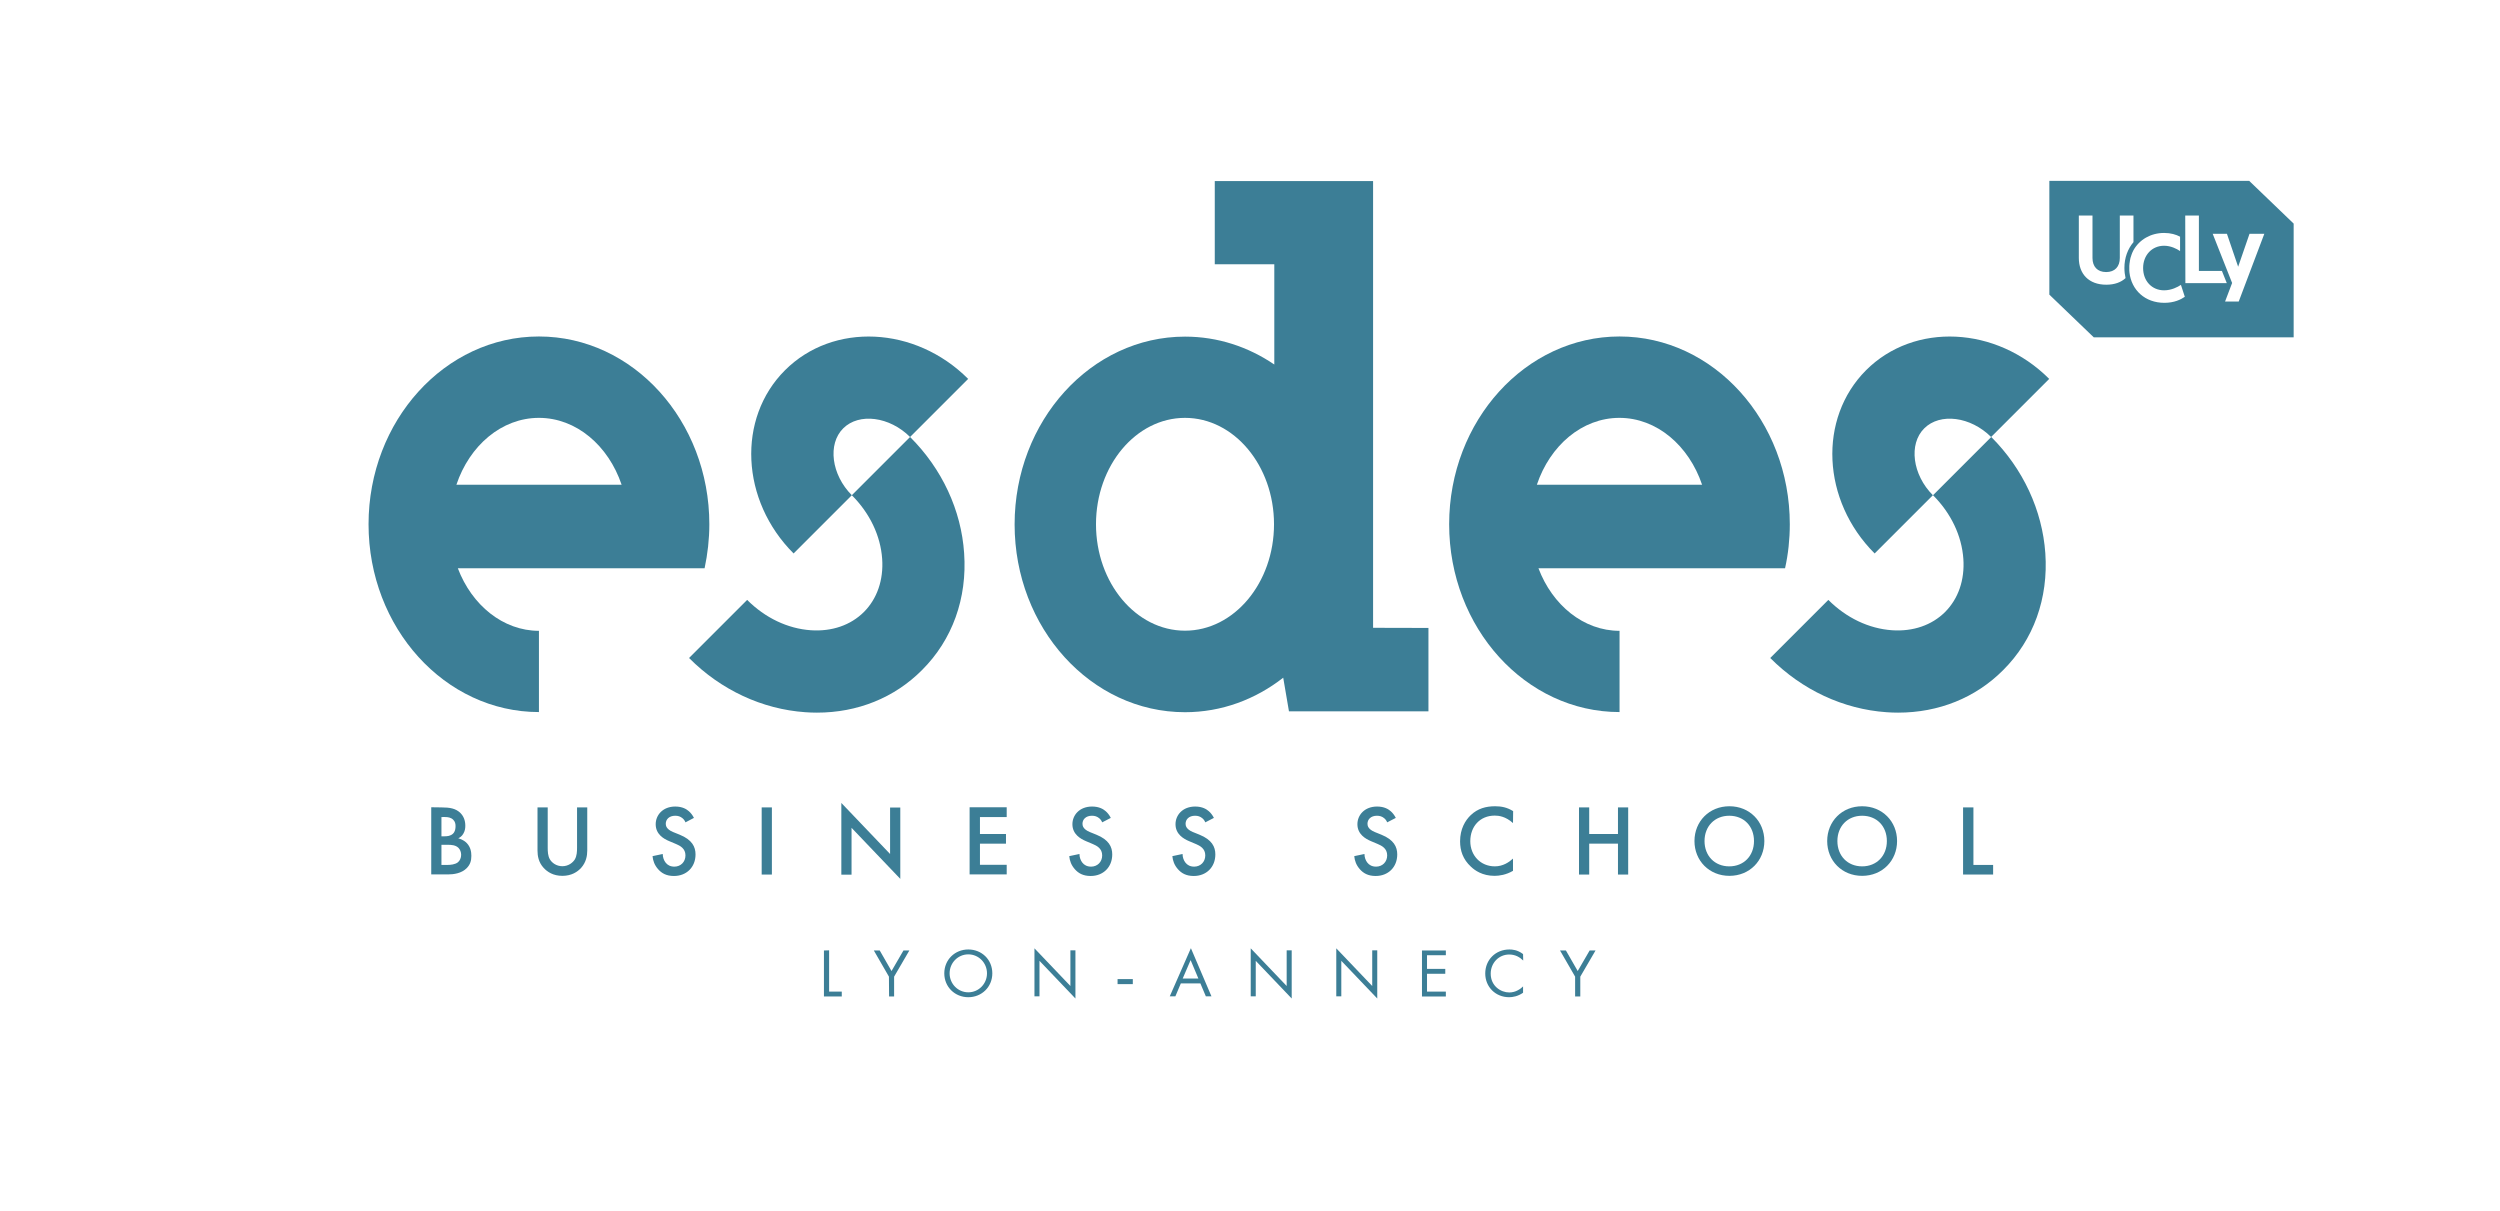
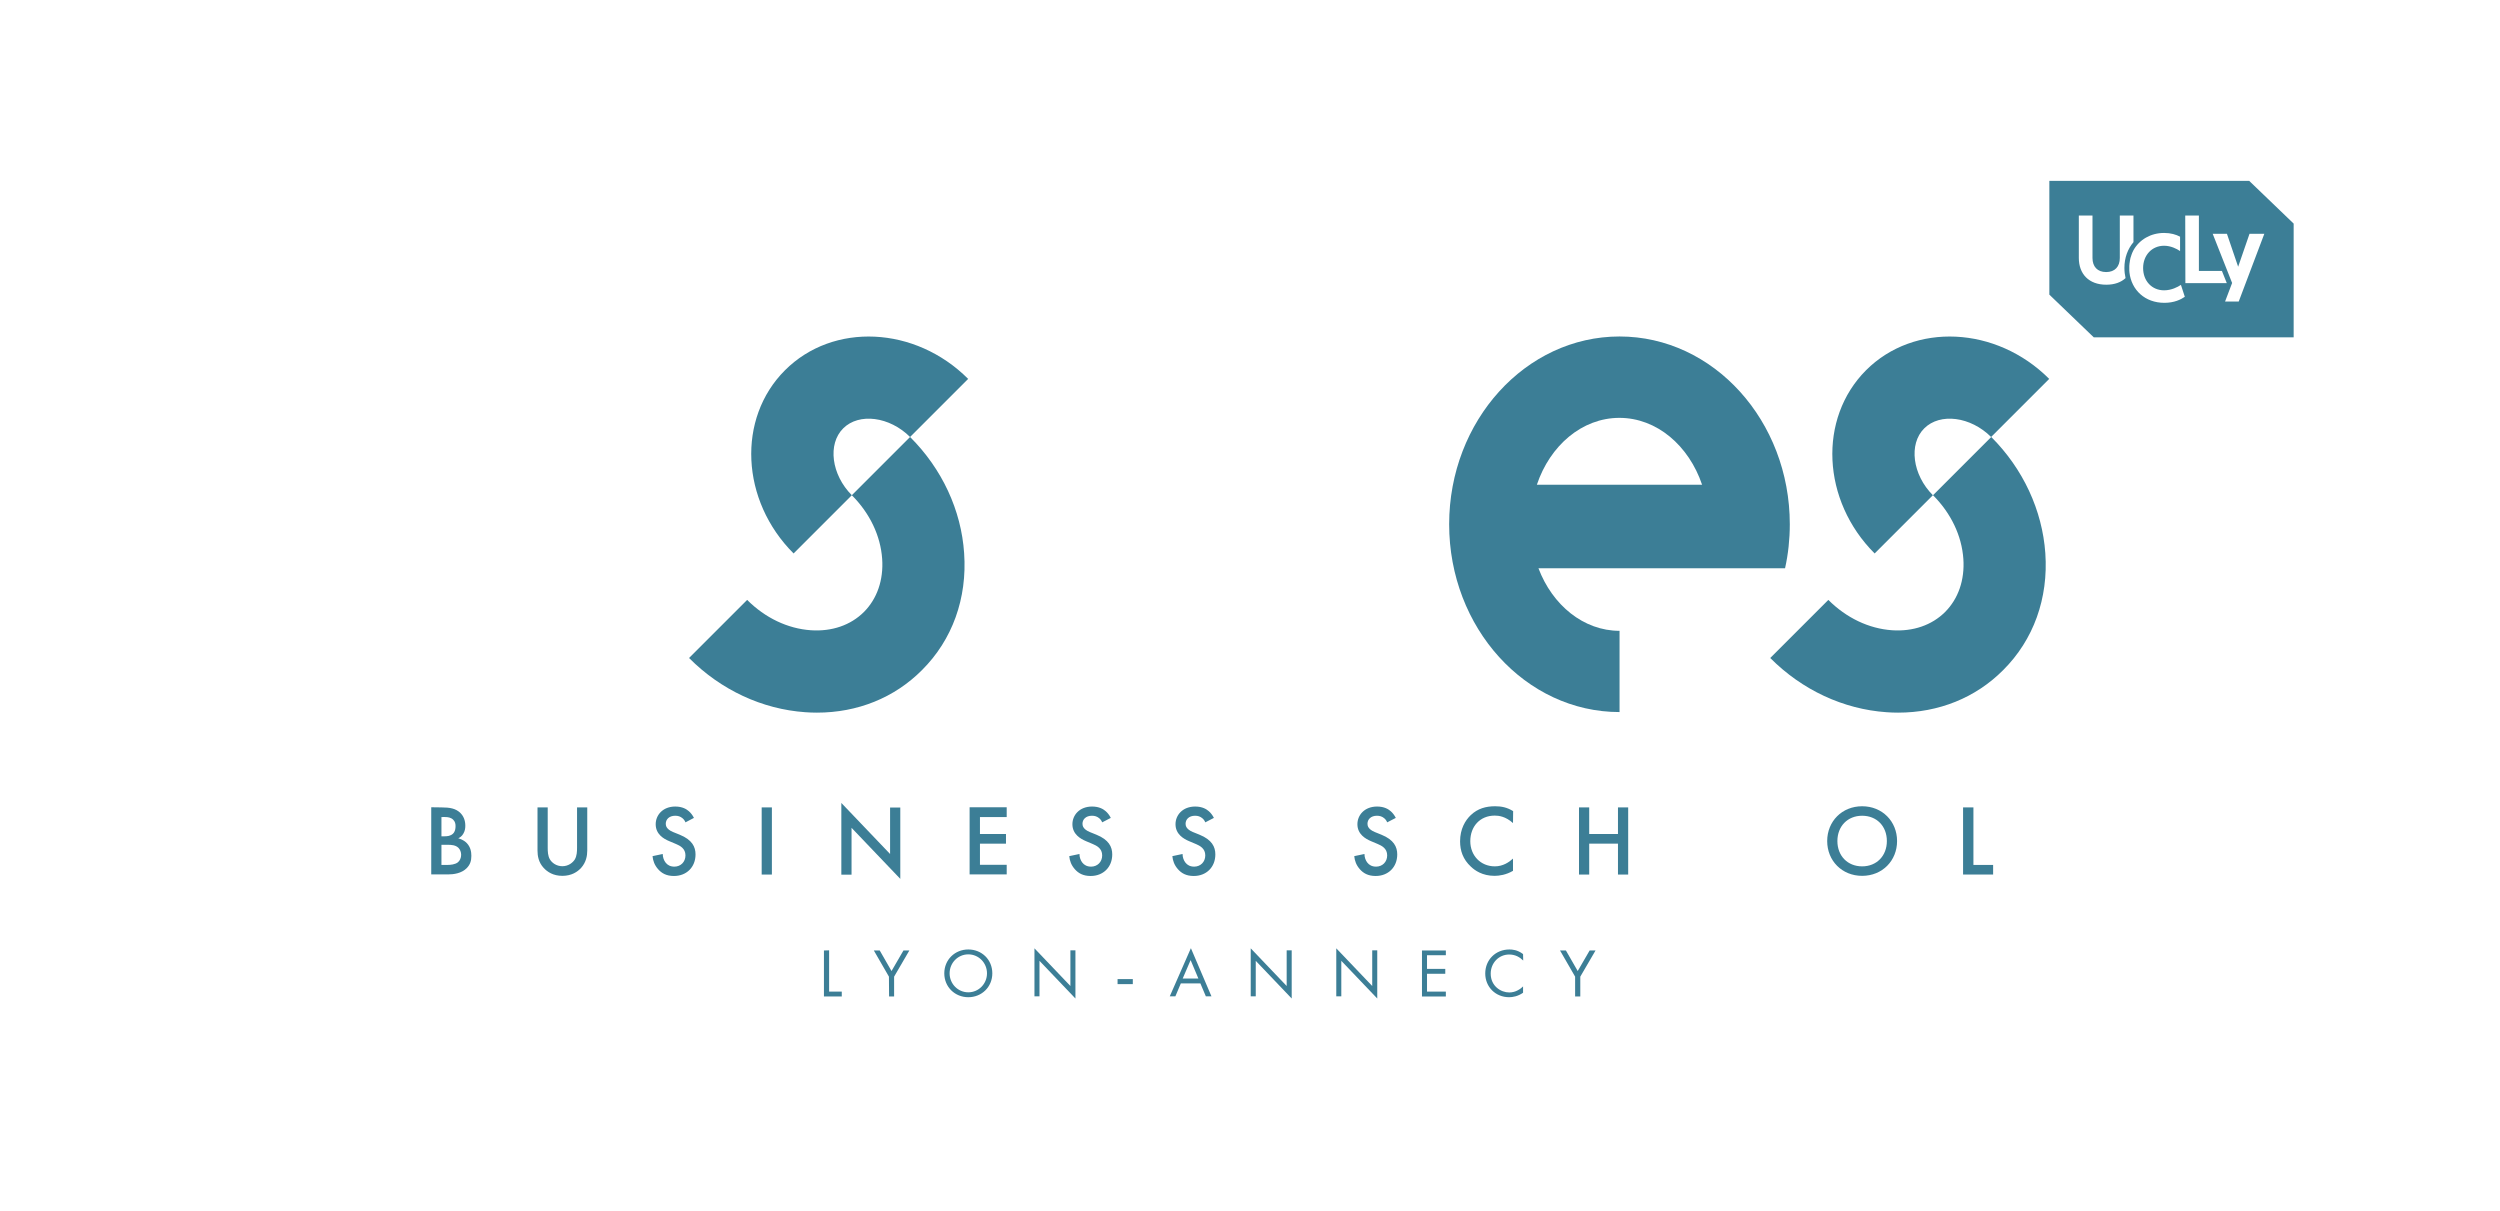
<svg xmlns="http://www.w3.org/2000/svg" version="1.1" id="Calque_1" x="0px" y="0px" viewBox="0 0 1738.6 841.9" style="enable-background:new 0 0 1738.6 841.9;" xml:space="preserve">
  <style type="text/css">
	.st0{fill:#3C7E96;}
</style>
  <g id="FOND">
</g>
  <g id="NON_VECTORISÉ">
    <g>
      <path class="st0" d="M307,561.5c6,0,9.8,0.8,12.9,3.6c2.5,2.4,3.7,5.4,3.7,9.2c0,1.8-0.3,3.7-1.4,5.5c-1,1.8-2.5,2.7-3.5,3.2    c0.8,0.2,3.7,1,6,3.4c2.5,2.7,3.1,5.9,3.1,8.8c0,3.4-0.8,6-3.1,8.4c-3.7,3.9-9.5,4.5-13.1,4.5h-11.7v-46.7L307,561.5L307,561.5z     M307,581.6h2.2c1.8,0,4.1-0.2,5.8-1.8c1.6-1.5,1.8-3.7,1.8-5.3c0-1.4-0.2-3.1-1.7-4.5c-1.6-1.5-3.6-1.8-5.7-1.8H307V581.6z     M307,601.5h4.3c2,0,5.2-0.3,7.1-1.8c1.4-1.1,2.3-3.1,2.3-5.2c0-1.9-0.7-3.7-1.9-4.9c-2-1.9-4.8-2.1-7.4-2.1H307L307,601.5    L307,601.5z" />
      <path class="st0" d="M380.9,561.5v28.1c0,2.5,0.1,5.6,1.5,8c1.4,2.4,4.5,4.8,8.7,4.8s7.3-2.5,8.7-4.8c1.4-2.5,1.5-5.5,1.5-8v-28.1    h7.1v30c0,3.7-0.8,8.2-4.3,12.1c-2.5,2.7-6.6,5.5-13,5.5c-6.4,0-10.5-2.8-13-5.5c-3.6-3.9-4.3-8.4-4.3-12.1v-30H380.9z" />
      <path class="st0" d="M476.7,571.9c-0.4-1-1-2-2.1-2.9c-1.5-1.2-3-1.7-5-1.7c-4.3,0-6.6,2.6-6.6,5.6c0,1.4,0.5,3.8,5,5.7l4.7,1.9    c8.6,3.5,11,8.4,11,13.7c0,8.9-6.3,15-15,15c-5.4,0-8.6-2-11-4.7c-2.5-2.8-3.6-5.9-3.9-9.1l7.1-1.5c0,2.3,0.8,4.5,2,6    c1.3,1.7,3.3,2.8,6.1,2.8c4.3,0,7.7-3.2,7.7-7.8c0-4.8-3.6-6.7-6.7-8l-4.5-1.9c-3.9-1.6-9.5-4.8-9.5-11.8    c0-6.3,4.9-12.3,13.6-12.3c5,0,7.9,1.9,9.4,3.2c1.3,1.1,2.6,2.7,3.6,4.7L476.7,571.9z" />
      <path class="st0" d="M536.8,561.5v46.7h-7.1v-46.7H536.8z" />
      <path class="st0" d="M585.1,608.2v-49.8l33.9,35.5v-32.3h7.1v49.6l-33.9-35.5v32.6H585.1z" />
      <path class="st0" d="M700.1,568.2h-18.6V580h18.1v6.7h-18.1v14.7h18.6v6.7h-25.8v-46.7h25.8V568.2z" />
      <path class="st0" d="M766.5,571.9c-0.4-1-1-2-2.1-2.9c-1.5-1.2-3-1.7-5-1.7c-4.3,0-6.6,2.6-6.6,5.6c0,1.4,0.5,3.8,5,5.7l4.7,1.9    c8.6,3.5,11,8.4,11,13.7c0,8.9-6.3,15-15,15c-5.4,0-8.6-2-11-4.7c-2.5-2.8-3.6-5.9-3.9-9.1l7.1-1.5c0,2.3,0.8,4.5,2,6    c1.3,1.7,3.3,2.8,6.1,2.8c4.3,0,7.7-3.2,7.7-7.8c0-4.8-3.6-6.7-6.7-8l-4.5-1.9c-3.8-1.6-9.5-4.8-9.5-11.8    c0-6.3,4.9-12.3,13.7-12.3c5,0,7.9,1.9,9.4,3.2c1.3,1.1,2.6,2.7,3.6,4.7L766.5,571.9z" />
      <path class="st0" d="M838.2,571.9c-0.4-1-1-2-2.1-2.9c-1.5-1.2-3-1.7-5-1.7c-4.3,0-6.6,2.6-6.6,5.6c0,1.4,0.5,3.8,5,5.7l4.7,1.9    c8.6,3.5,11,8.4,11,13.7c0,8.9-6.3,15-15,15c-5.4,0-8.6-2-11-4.7c-2.5-2.8-3.6-5.9-3.9-9.1l7.1-1.5c0,2.3,0.8,4.5,2,6    c1.3,1.7,3.3,2.8,6.1,2.8c4.3,0,7.7-3.2,7.7-7.8c0-4.8-3.6-6.7-6.7-8l-4.5-1.9c-3.8-1.6-9.5-4.8-9.5-11.8    c0-6.3,4.9-12.3,13.7-12.3c5,0,7.9,1.9,9.4,3.2c1.3,1.1,2.6,2.7,3.6,4.7L838.2,571.9z" />
      <path class="st0" d="M964.7,571.9c-0.4-1-1-2-2.1-2.9c-1.5-1.2-3-1.7-5-1.7c-4.3,0-6.6,2.6-6.6,5.6c0,1.4,0.5,3.8,5,5.7l4.7,1.9    c8.6,3.5,11,8.4,11,13.7c0,8.9-6.3,15-15,15c-5.4,0-8.6-2-11-4.7c-2.5-2.8-3.6-5.9-3.9-9.1l7.1-1.5c0,2.3,0.8,4.5,2,6    c1.3,1.7,3.3,2.8,6.1,2.8c4.3,0,7.7-3.2,7.7-7.8c0-4.8-3.6-6.7-6.7-8l-4.5-1.9c-3.8-1.6-9.5-4.8-9.5-11.8    c0-6.3,4.9-12.3,13.7-12.3c5,0,7.9,1.9,9.4,3.2c1.3,1.1,2.6,2.7,3.6,4.7L964.7,571.9z" />
      <path class="st0" d="M1052.2,572.4c-5.2-4.7-10-5.2-12.7-5.2c-10.2,0-17,7.5-17,17.8c0,9.9,7.1,17.5,17.1,17.5    c5.6,0,9.9-2.9,12.6-5.4v8.5c-4.7,2.8-9.6,3.5-12.8,3.5c-8.5,0-13.8-3.8-16.5-6.4c-5.5-5.1-7.5-11.1-7.5-17.6    c0-8.6,3.6-14.6,7.5-18.3c4.8-4.5,10.4-6.1,16.9-6.1c4.3,0,8.4,0.8,12.5,3.4L1052.2,572.4L1052.2,572.4z" />
-       <path class="st0" d="M1105.2,580h20v-18.5h7.1v46.7h-7.1v-21.5h-20v21.5h-7.1v-46.7h7.1V580z" />
-       <path class="st0" d="M1227,584.9c0,13.7-10.3,24.2-24.3,24.2s-24.3-10.5-24.3-24.2s10.3-24.2,24.3-24.2    C1216.7,560.7,1227,571.2,1227,584.9z M1219.8,584.9c0-10.4-7.1-17.6-17.2-17.6s-17.2,7.3-17.2,17.6s7.1,17.6,17.2,17.6    S1219.8,595.2,1219.8,584.9z" />
+       <path class="st0" d="M1105.2,580h20v-18.5h7.1v46.7h-7.1v-21.5h-20v21.5h-7.1v-46.7h7.1z" />
      <path class="st0" d="M1319.3,584.9c0,13.7-10.3,24.2-24.3,24.2s-24.3-10.5-24.3-24.2s10.3-24.2,24.3-24.2    C1309,560.7,1319.3,571.2,1319.3,584.9z M1312.2,584.9c0-10.4-7.1-17.6-17.2-17.6s-17.2,7.3-17.2,17.6s7.1,17.6,17.2,17.6    S1312.2,595.2,1312.2,584.9z" />
      <path class="st0" d="M1372.4,561.5v40h13.7v6.7h-20.9v-46.7L1372.4,561.5L1372.4,561.5z" />
    </g>
    <g>
      <g>
        <g>
          <path class="st0" d="M1384.8,303.9l-40.5,40.5c12.5,12.5,20,28.2,21.1,44.3c1,14.6-3.5,27.7-12.7,36.9      c-9.2,9.2-22.3,13.7-36.9,12.7c-16.1-1.1-31.8-8.6-44.3-21.1l-40.4,40.4c22.2,22.3,50.9,35.6,80.8,37.7c2.7,0.2,5.4,0.3,8.1,0.3      c28.2,0,53.9-10.3,73.1-29.6c21.1-21,31.5-49.9,29.3-81.3C1420.3,354.9,1407,326.1,1384.8,303.9z" />
          <path class="st0" d="M1344.2,344.4c-14.2-14.2-17-35.6-6-46.5c11-11,32.3-8.2,46.5,6l40.4-40.4c-36.8-36.8-93.9-39.5-127.4-6      c-33.4,33.5-30.8,90.6,6,127.4L1344.2,344.4z" />
        </g>
        <path class="st0" d="M1244.7,364.6c0-72-53.1-130.6-118.4-130.6c-65.3,0-118.5,58.6-118.5,130.6s53.1,130.6,118.5,130.6v-56.5     c-25.1,0-46.7-17.9-56.4-43.5h143.6v0h27.9C1243.6,385.3,1244.7,375.1,1244.7,364.6z M1126.2,290.6c26,0,48.3,19.3,57.5,46.5     h-114.9C1077.9,309.9,1100.2,290.6,1126.2,290.6z" />
-         <path class="st0" d="M493.3,364.6c0-72-53.1-130.6-118.5-130.6s-118.5,58.6-118.5,130.6s53.1,130.6,118.5,130.6v-56.5     c-25,0-46.7-17.9-56.4-43.5h143.6v0H490C492.1,385.3,493.3,375.1,493.3,364.6z M374.8,290.6c26,0,48.3,19.3,57.5,46.5H317.4     C326.5,309.9,348.8,290.6,374.8,290.6z" />
-         <path class="st0" d="M954.9,436.6V183.8v-57.9h-68.7h-41.4v57.9h41.4v69.7c-18.1-12.3-39.3-19.4-62.1-19.4     c-65.3,0-118.5,58.6-118.5,130.6s53.1,130.6,118.5,130.6c25.4,0,49-8.9,68.3-24l4,23.4h97v-58L954.9,436.6L954.9,436.6z      M824.1,438.6c-34.1,0-61.9-33.2-61.9-74s27.8-74,61.9-74s61.9,33.2,61.9,74S858.2,438.6,824.1,438.6z" />
      </g>
    </g>
    <g>
      <path class="st0" d="M632.9,303.9l-40.5,40.5c12.5,12.5,20,28.2,21.1,44.3c1,14.6-3.5,27.7-12.7,36.9    c-9.2,9.2-22.3,13.7-36.9,12.7c-16.1-1.1-31.8-8.6-44.3-21.1l-40.4,40.4c22.2,22.3,50.9,35.6,80.8,37.7c2.7,0.2,5.4,0.3,8.1,0.3    c28.2,0,53.9-10.3,73.1-29.6c21.1-21,31.5-49.9,29.3-81.3C668.5,354.9,655.2,326.1,632.9,303.9z" />
      <path class="st0" d="M592.4,344.4c-14.2-14.2-17-35.6-6-46.5c11-11,32.3-8.2,46.5,6l40.4-40.4c-36.8-36.8-93.9-39.5-127.4-6    c-33.5,33.5-30.8,90.6,6,127.4L592.4,344.4z" />
    </g>
-     <polygon class="st0" points="1549.5,180.3 1549.5,180.2 1549.5,180.2  " />
    <path class="st0" d="M1564.2,125.8h-139v79.1l30.9,29.7h139v-79.1L1564.2,125.8z M1464.8,198c-12.2,0-19.1-7.5-19.1-18.6v-29.5h9.5   v29.5c0,6,3.4,9.8,9.5,9.8c6.1,0,9.5-3.8,9.5-9.8v-29.5h9.5v11.5v7c-4,4.7-6.3,10.9-6.3,17.9c0,2.5,0.3,4.9,0.8,7.1   C1475.1,196.3,1470.6,198,1464.8,198z M1505.2,210.6c-13.5,0-22.9-8.9-24.3-21.1c0-0.1,0-0.3,0-0.4c0-0.2,0-0.4-0.1-0.6   c0-0.2,0-0.4,0-0.6c0-0.2,0-0.3,0-0.5c0-0.4,0-0.8,0-1.1c0-0.4,0-0.8,0-1.1c0-0.1,0-0.2,0-0.3c0-0.4,0-0.7,0.1-1.1   c0-0.1,0-0.1,0-0.1c0-0.3,0.1-0.6,0.1-0.9c0-0.1,0-0.2,0.1-0.4c0-0.3,0.1-0.6,0.1-0.9c0-0.2,0.1-0.3,0.1-0.5c0-0.2,0.1-0.4,0.1-0.6   c0-0.2,0.1-0.3,0.1-0.5c0-0.2,0.1-0.3,0.1-0.5c0.1-0.3,0.2-0.6,0.3-0.9c0-0.1,0.1-0.2,0.1-0.3c0.1-0.2,0.1-0.4,0.2-0.6   c0,0,0-0.1,0-0.1c0.2-0.4,0.3-0.9,0.5-1.3c0,0,0-0.1,0-0.1c0.3-0.7,0.7-1.4,1-2.1l0,0c4.1-7.3,11.9-12,21.3-12   c4.6,0,8.3,1.1,11.1,2.6v10c-2.3-1.6-6.5-3.7-11.1-3.7c-8.5,0-14.6,6.6-14.6,15.5c0,9,6.1,15.5,14.6,15.5c5.1,0,9.5-2.3,11.7-3.8   l2.7,8.3C1516.7,208.3,1512,210.6,1505.2,210.6z M1519.7,149.9h9.5v38.5h16l3.4,8.5h-28.8L1519.7,149.9L1519.7,149.9z    M1556.9,209.7h-9.5l4.9-12.9l-13.5-34.2h9.9l7.8,22.9l7.9-22.9h10.3L1556.9,209.7z" />
    <g>
      <path class="st0" d="M576.6,660.9v28.7h8.8v3.4H573v-32L576.6,660.9L576.6,660.9z" />
      <path class="st0" d="M618.2,679.2l-10.5-18.2h4.1l8.2,14.3l8.3-14.3h4.1l-10.6,18.2v13.8h-3.5L618.2,679.2L618.2,679.2z" />
      <path class="st0" d="M656.7,676.9c0-9.5,7.4-16.6,16.7-16.6s16.7,7,16.7,16.6c0,9.5-7.4,16.6-16.7,16.6S656.7,686.4,656.7,676.9z     M660.4,676.9c0,7.3,5.8,13.2,13,13.2s13-5.9,13-13.2s-5.8-13.2-13-13.2S660.4,669.6,660.4,676.9z" />
      <path class="st0" d="M719.4,692.9v-33.4l25,26.2v-24.8h3.5v33.5l-25-26.2v24.7H719.4z" />
      <path class="st0" d="M777.2,680.9h10.6v3.5h-10.6V680.9z" />
      <path class="st0" d="M834.8,683.9h-13.6l-3.8,9h-3.9l14.7-33.5l14.3,33.5h-3.9L834.8,683.9z M833.4,680.5l-5.4-12.8l-5.5,12.8    H833.4z" />
      <path class="st0" d="M869.8,692.9v-33.4l25,26.2v-24.8h3.5v33.5l-25-26.2v24.7H869.8z" />
      <path class="st0" d="M929.3,692.9v-33.4l25,26.2v-24.8h3.5v33.5l-25-26.2v24.7H929.3z" />
      <path class="st0" d="M1005.5,664.3h-13.1v9.5h12.7v3.4h-12.7v12.4h13.1v3.4h-16.6v-32h16.6V664.3z" />
      <path class="st0" d="M1059.3,668c-1-1-2.5-2.2-4.2-3c-1.7-0.8-3.7-1.2-5.5-1.2c-7.4,0-12.9,6-12.9,13.3c0,8.7,7.1,13.1,12.9,13.1    c2.2,0,4.3-0.6,5.9-1.5c1.8-0.9,3.1-2.1,3.7-2.7v4.4c-3.6,2.5-7.2,3.1-9.7,3.1c-9.5,0-16.6-7.2-16.6-16.5    c0-9.5,7.2-16.7,16.8-16.7c1.9,0,5.6,0.2,9.5,3.2L1059.3,668L1059.3,668z" />
      <path class="st0" d="M1095.4,679.2l-10.5-18.2h4.1l8.2,14.3l8.3-14.3h4.1l-10.6,18.2v13.8h-3.6L1095.4,679.2L1095.4,679.2z" />
    </g>
  </g>
  <g id="VECTORISÉ">
</g>
  <g id="Calque_4">
</g>
</svg>